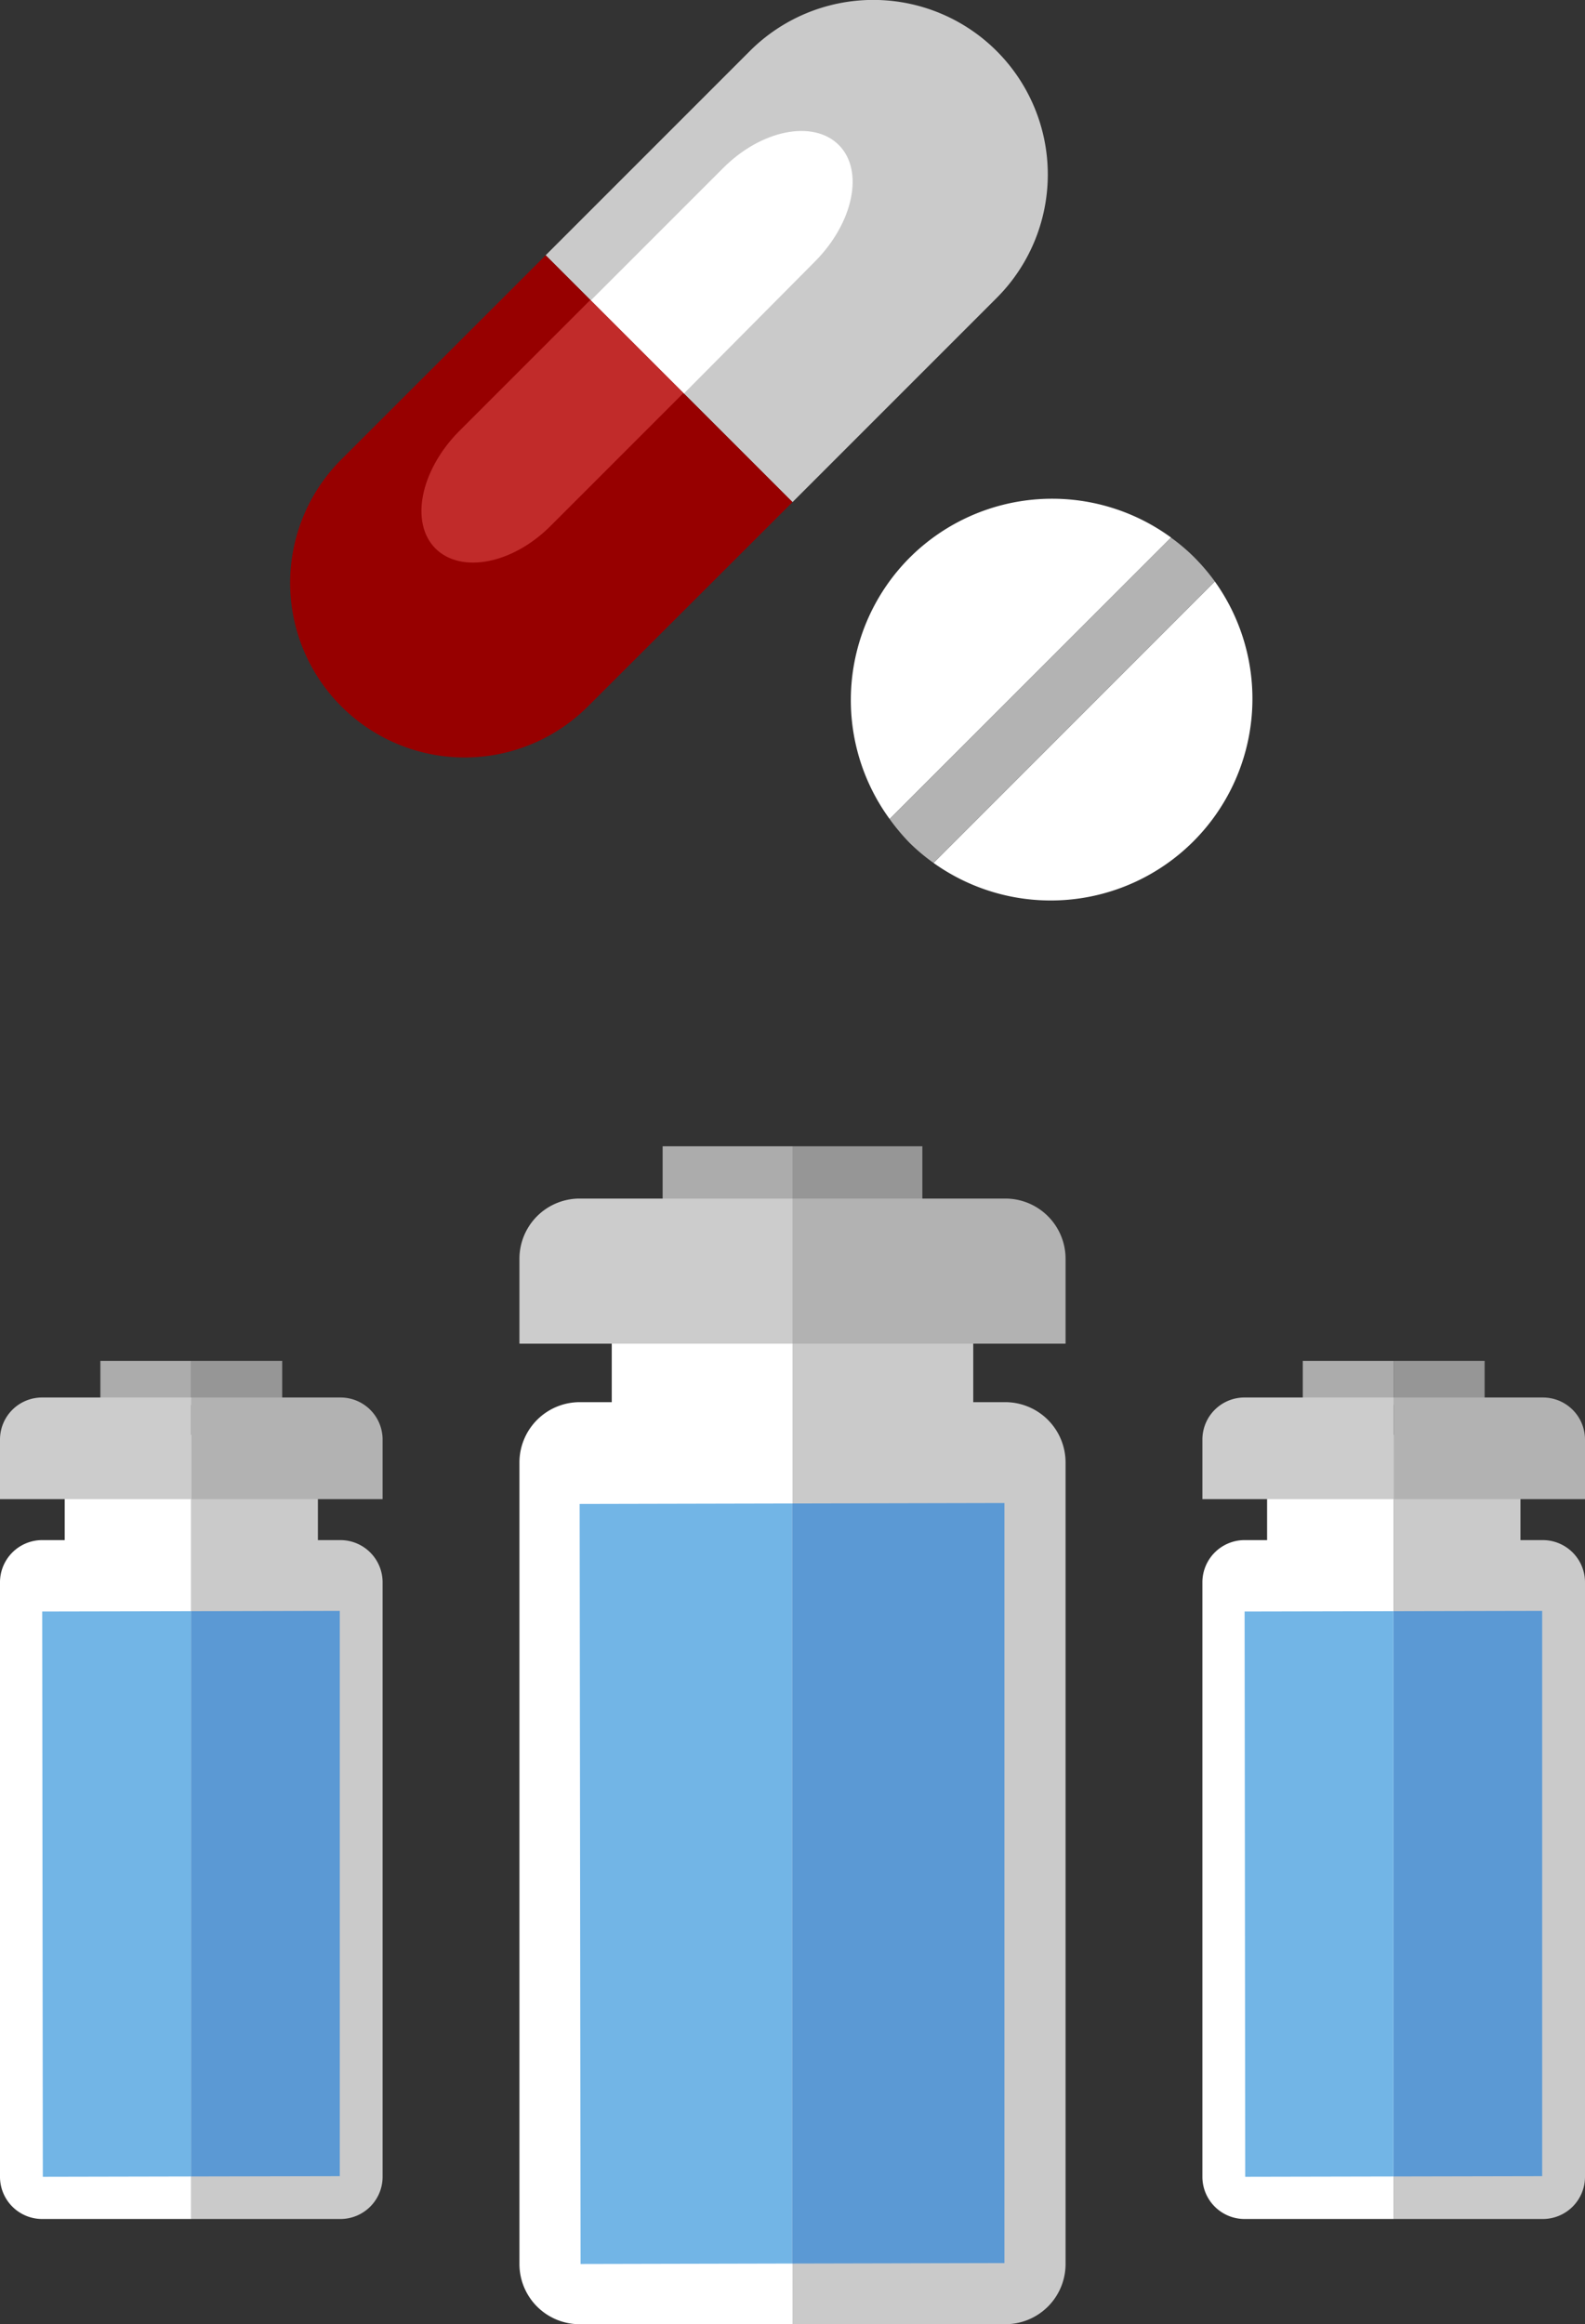
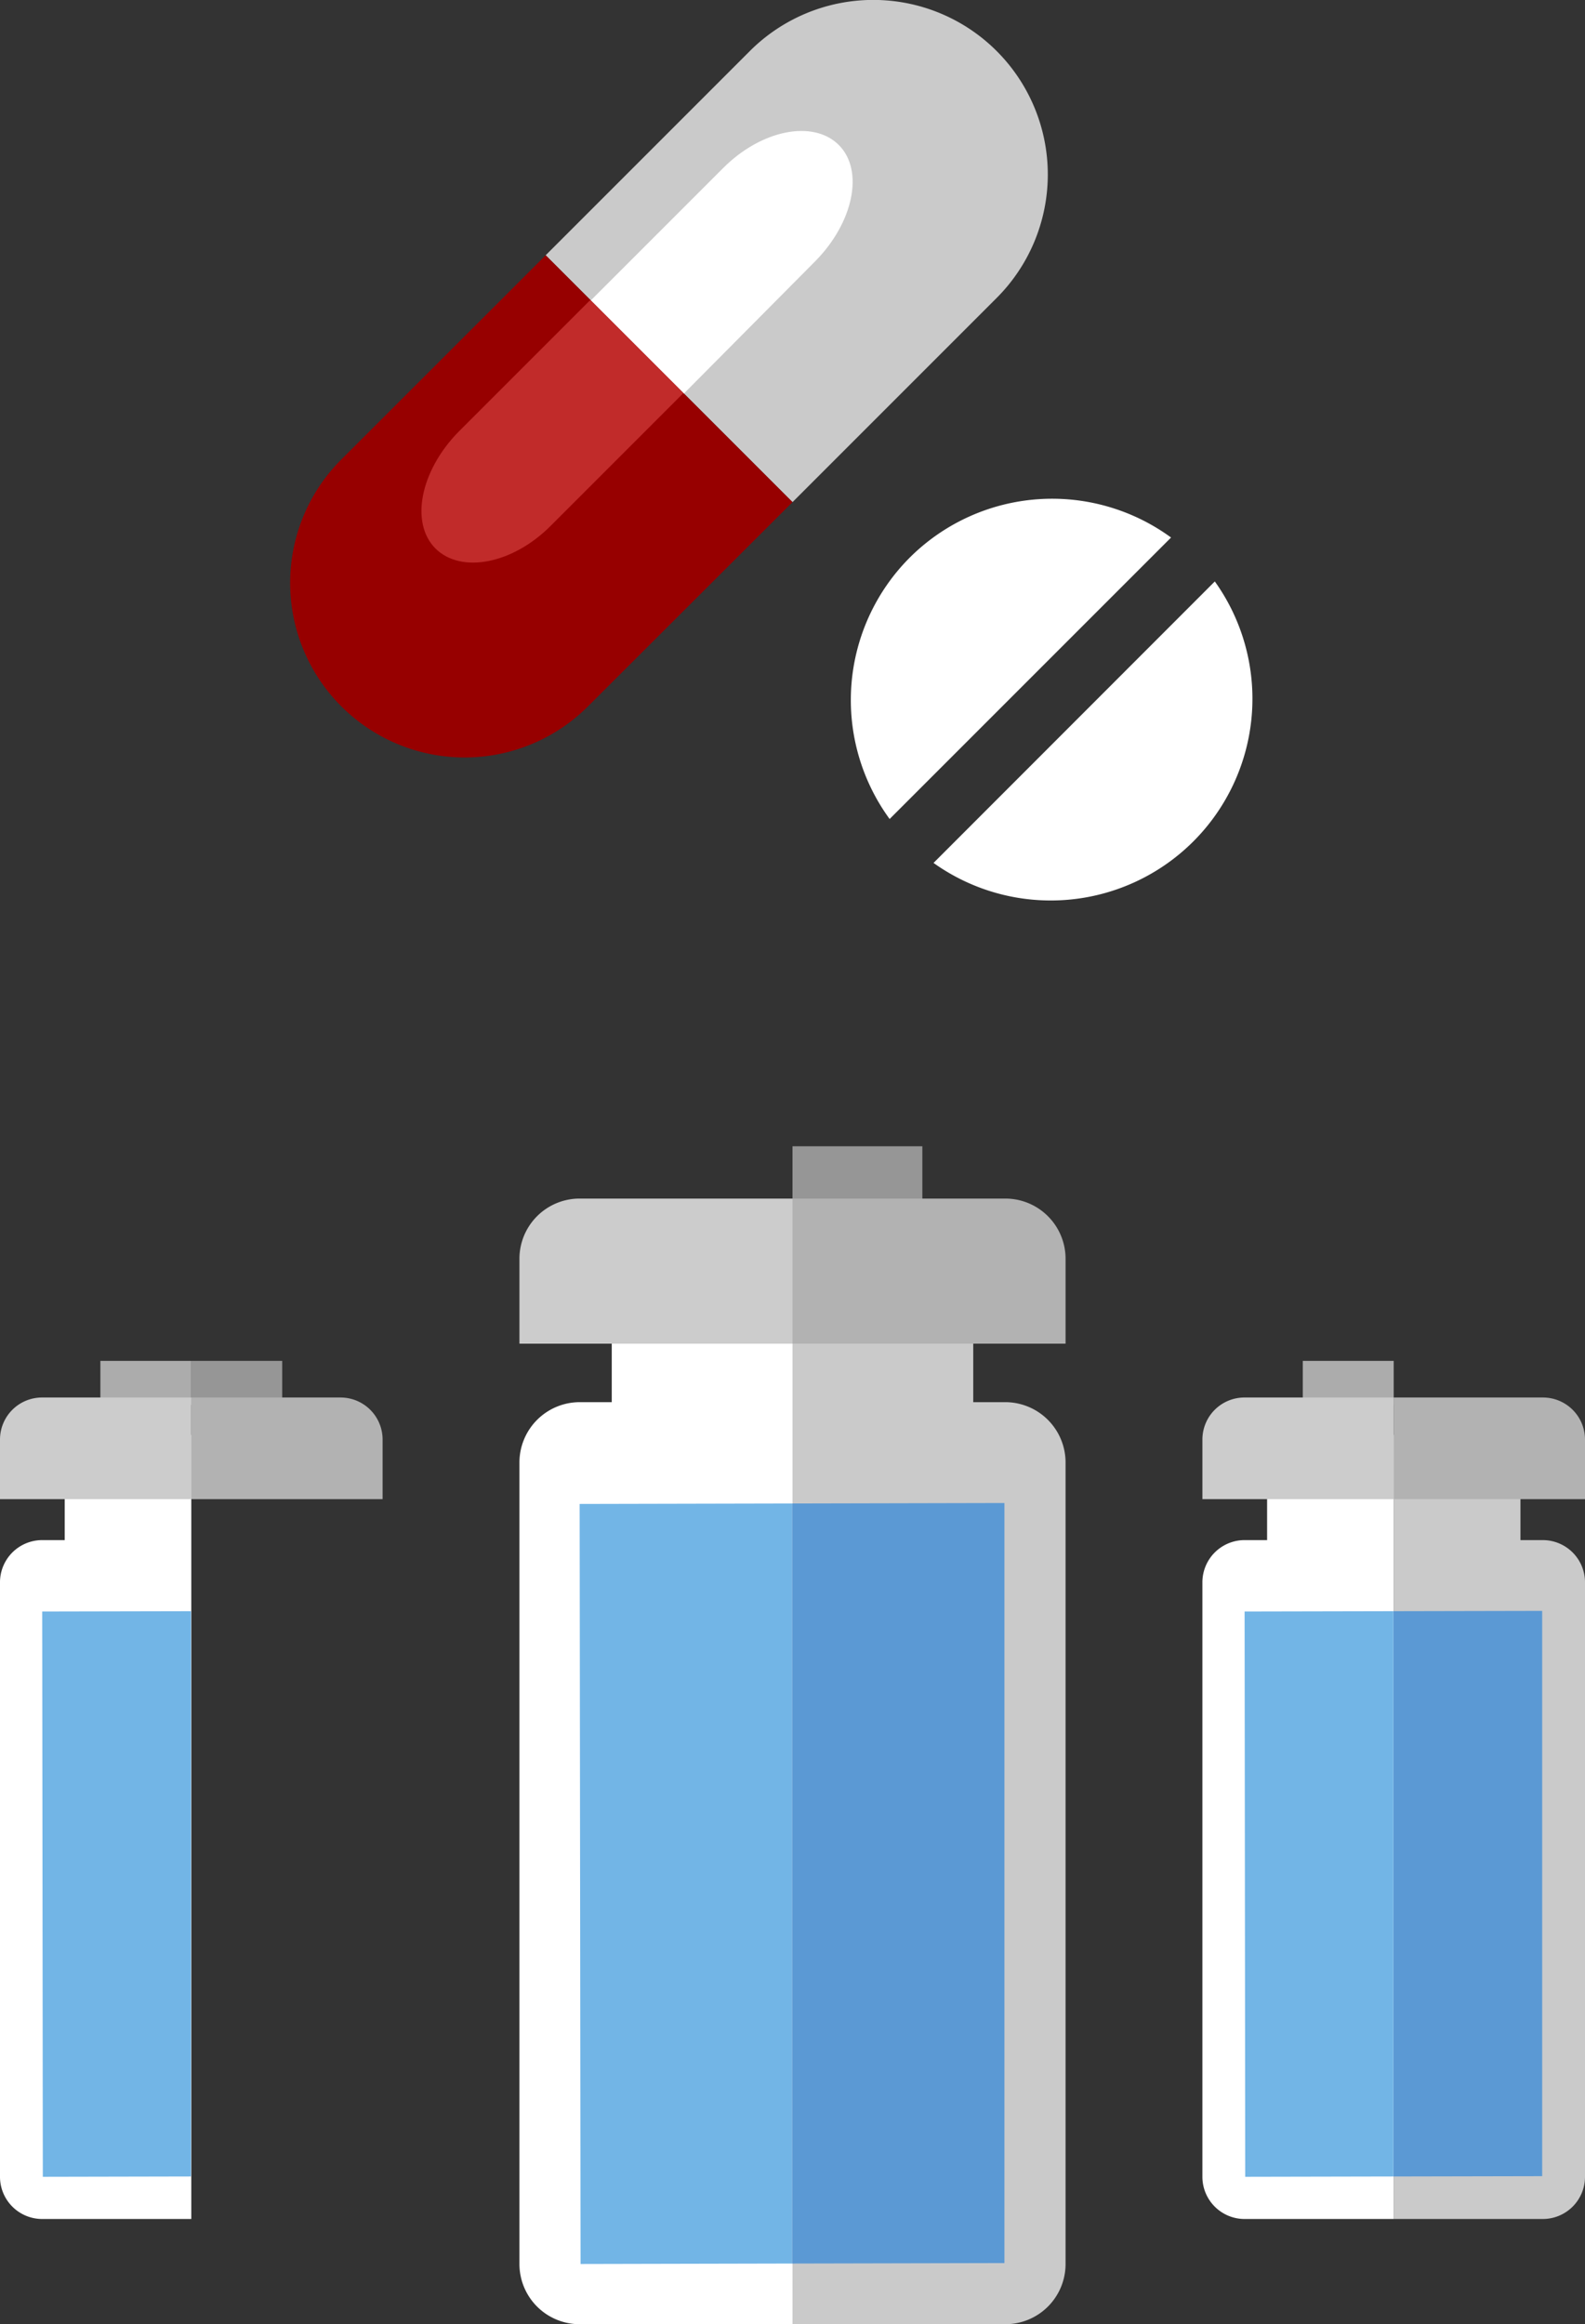
<svg xmlns="http://www.w3.org/2000/svg" viewBox="0 0 102.16 149.78">
  <rect x="0" y="0" width="102.16" height="149.78" fill="#333333" stroke="none" />
  <defs>
    <style>.cls-1{fill:#969696;}.cls-2{fill:#acacac;}.cls-3{fill:#cacaca;}.cls-4{fill:#fff;}.cls-5{fill:#5b99d4;}.cls-6{fill:#72b5e6;}.cls-7{fill:#b2b2b2;}.cls-8{fill:#ccc;}.cls-9{fill:#970000;}.cls-10{fill:#c12b2a;}.cls-11{fill:#b3b3b3;}</style>
  </defs>
  <title>Zasób 2</title>
  <g id="Warstwa_2" data-name="Warstwa 2">
    <g id="Layer_1" data-name="Layer 1">
      <rect class="cls-1" x="51.08" y="73.87" width="8.37" height="4.05" />
-       <rect class="cls-2" x="42.71" y="73.87" width="8.37" height="4.05" />
      <path class="cls-3" d="M64.8,90.36H62.73V80.68H51.08v69.1H64.8a3.88,3.88,0,0,0,3.88-3.88V94.24A3.89,3.89,0,0,0,64.8,90.36Z" />
      <path class="cls-4" d="M39.43,80.68v9.68H37.36a3.89,3.89,0,0,0-3.88,3.88V145.9a3.88,3.88,0,0,0,3.88,3.88H51.08V80.68Z" />
      <polygon class="cls-5" points="64.74 96.86 51.05 96.89 51.05 145.87 64.74 145.84 64.74 96.86" />
      <polygon class="cls-6" points="37.36 96.92 37.42 145.9 51.05 145.87 51.05 96.89 37.36 96.92" />
      <path class="cls-7" d="M68.68,81.11a3.88,3.88,0,0,0-3.88-3.87H51.08v9.35h17.6Z" />
      <path class="cls-8" d="M37.36,77.24a3.88,3.88,0,0,0-3.88,3.87v5.48h17.6V77.24Z" />
      <rect class="cls-1" x="12.33" y="87.7" width="5.86" height="2.84" />
      <rect class="cls-2" x="6.47" y="87.7" width="5.86" height="2.84" />
-       <path class="cls-3" d="M21.94,99.25H20.49V92.47H12.33V143h9.61a2.72,2.72,0,0,0,2.72-2.72V102A2.72,2.72,0,0,0,21.94,99.25Z" />
      <path class="cls-4" d="M4.17,92.47v6.78H2.72A2.72,2.72,0,0,0,0,102v38.31A2.72,2.72,0,0,0,2.72,143h9.61V92.47Z" />
-       <polygon class="cls-5" points="21.9 103.81 12.31 103.83 12.31 140.26 21.9 140.24 21.9 103.81" />
      <polygon class="cls-6" points="2.72 103.85 2.76 140.28 12.31 140.26 12.31 103.83 2.72 103.85" />
      <path class="cls-7" d="M24.66,92.77a2.71,2.71,0,0,0-2.72-2.71H12.33v6.55H24.66Z" />
      <path class="cls-8" d="M2.72,90.06A2.71,2.71,0,0,0,0,92.77v3.84H12.33V90.06Z" />
-       <rect class="cls-1" x="89.83" y="87.7" width="5.86" height="2.84" />
      <rect class="cls-2" x="83.97" y="87.7" width="5.86" height="2.84" />
      <path class="cls-3" d="M99.44,99.25H98V92.47H89.83V143h9.61a2.72,2.72,0,0,0,2.72-2.72V102A2.72,2.72,0,0,0,99.44,99.25Z" />
      <path class="cls-4" d="M81.67,92.47v6.78H80.22A2.72,2.72,0,0,0,77.5,102v38.31A2.72,2.72,0,0,0,80.22,143h9.61V92.47Z" />
      <polygon class="cls-5" points="99.4 103.81 89.81 103.83 89.81 140.26 99.4 140.24 99.4 103.81" />
      <polygon class="cls-6" points="80.22 103.85 80.26 140.28 89.81 140.26 89.81 103.83 80.22 103.85" />
      <path class="cls-7" d="M102.16,92.77a2.71,2.71,0,0,0-2.72-2.71H89.83v6.55h12.33Z" />
      <path class="cls-8" d="M80.22,90.06a2.71,2.71,0,0,0-2.72,2.71v3.84H89.83V90.06Z" />
      <path class="cls-3" d="M64.24,19.2A11.25,11.25,0,0,0,48.33,3.29L35.17,16.45,51.08,32.36Z" />
      <path class="cls-9" d="M22,45.52a11.24,11.24,0,0,0,15.9,0L51.08,32.36,35.17,16.45,22,29.61A11.24,11.24,0,0,0,22,45.52Z" />
      <path class="cls-4" d="M52.56,16.82C55,14.34,55.71,11,54.07,9.35s-5-1-7.48,1.5l-8.51,8.51,6,6Z" />
      <path class="cls-10" d="M28.07,35.35c1.65,1.64,5,1,7.47-1.51l8.51-8.51-6-6-8.51,8.51C27.09,30.35,26.42,33.7,28.07,35.35Z" />
      <path class="cls-4" d="M58.63,35.94a13,13,0,0,0-1.29,16.84L75.48,34.64A13,13,0,0,0,58.63,35.94Z" />
      <path class="cls-4" d="M60.17,55.61A13,13,0,0,0,78.3,37.47Z" />
-       <path class="cls-11" d="M77,35.94a12.39,12.39,0,0,0-1.53-1.3L57.34,52.78a13.32,13.32,0,0,0,1.29,1.54,12.53,12.53,0,0,0,1.54,1.29L78.3,37.47A13.23,13.23,0,0,0,77,35.94Z" />
    </g>
  </g>
</svg>